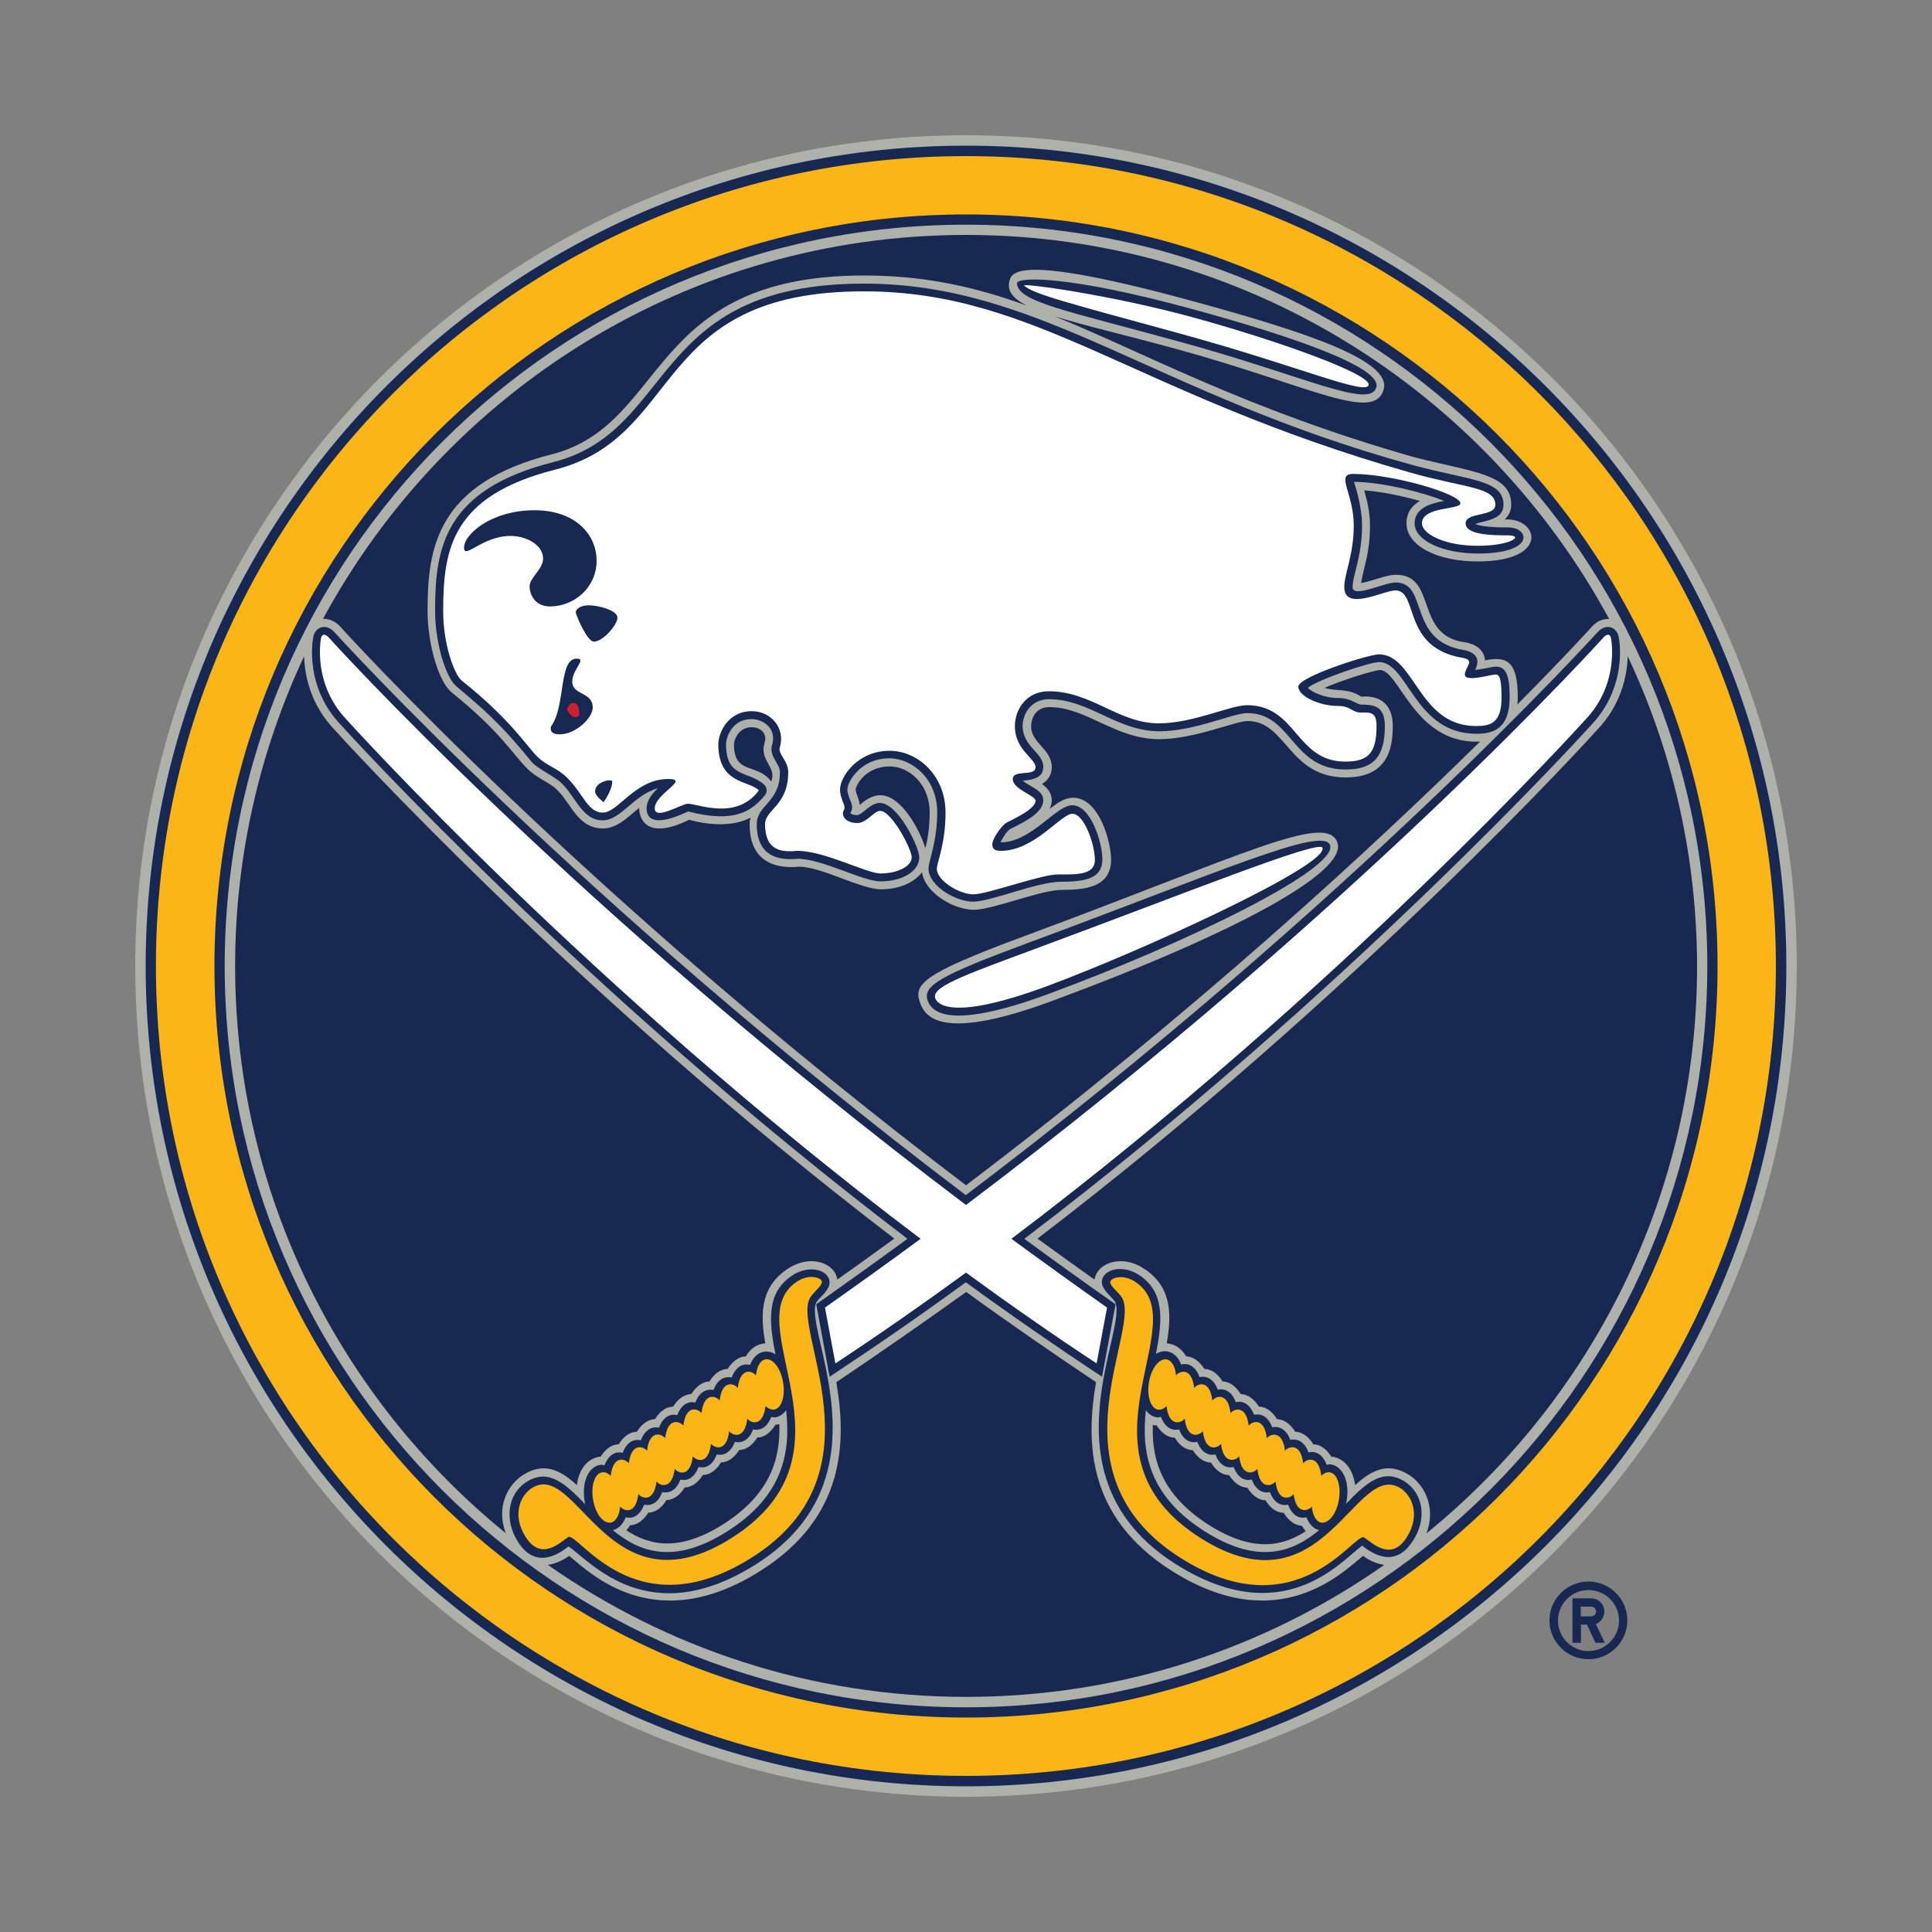
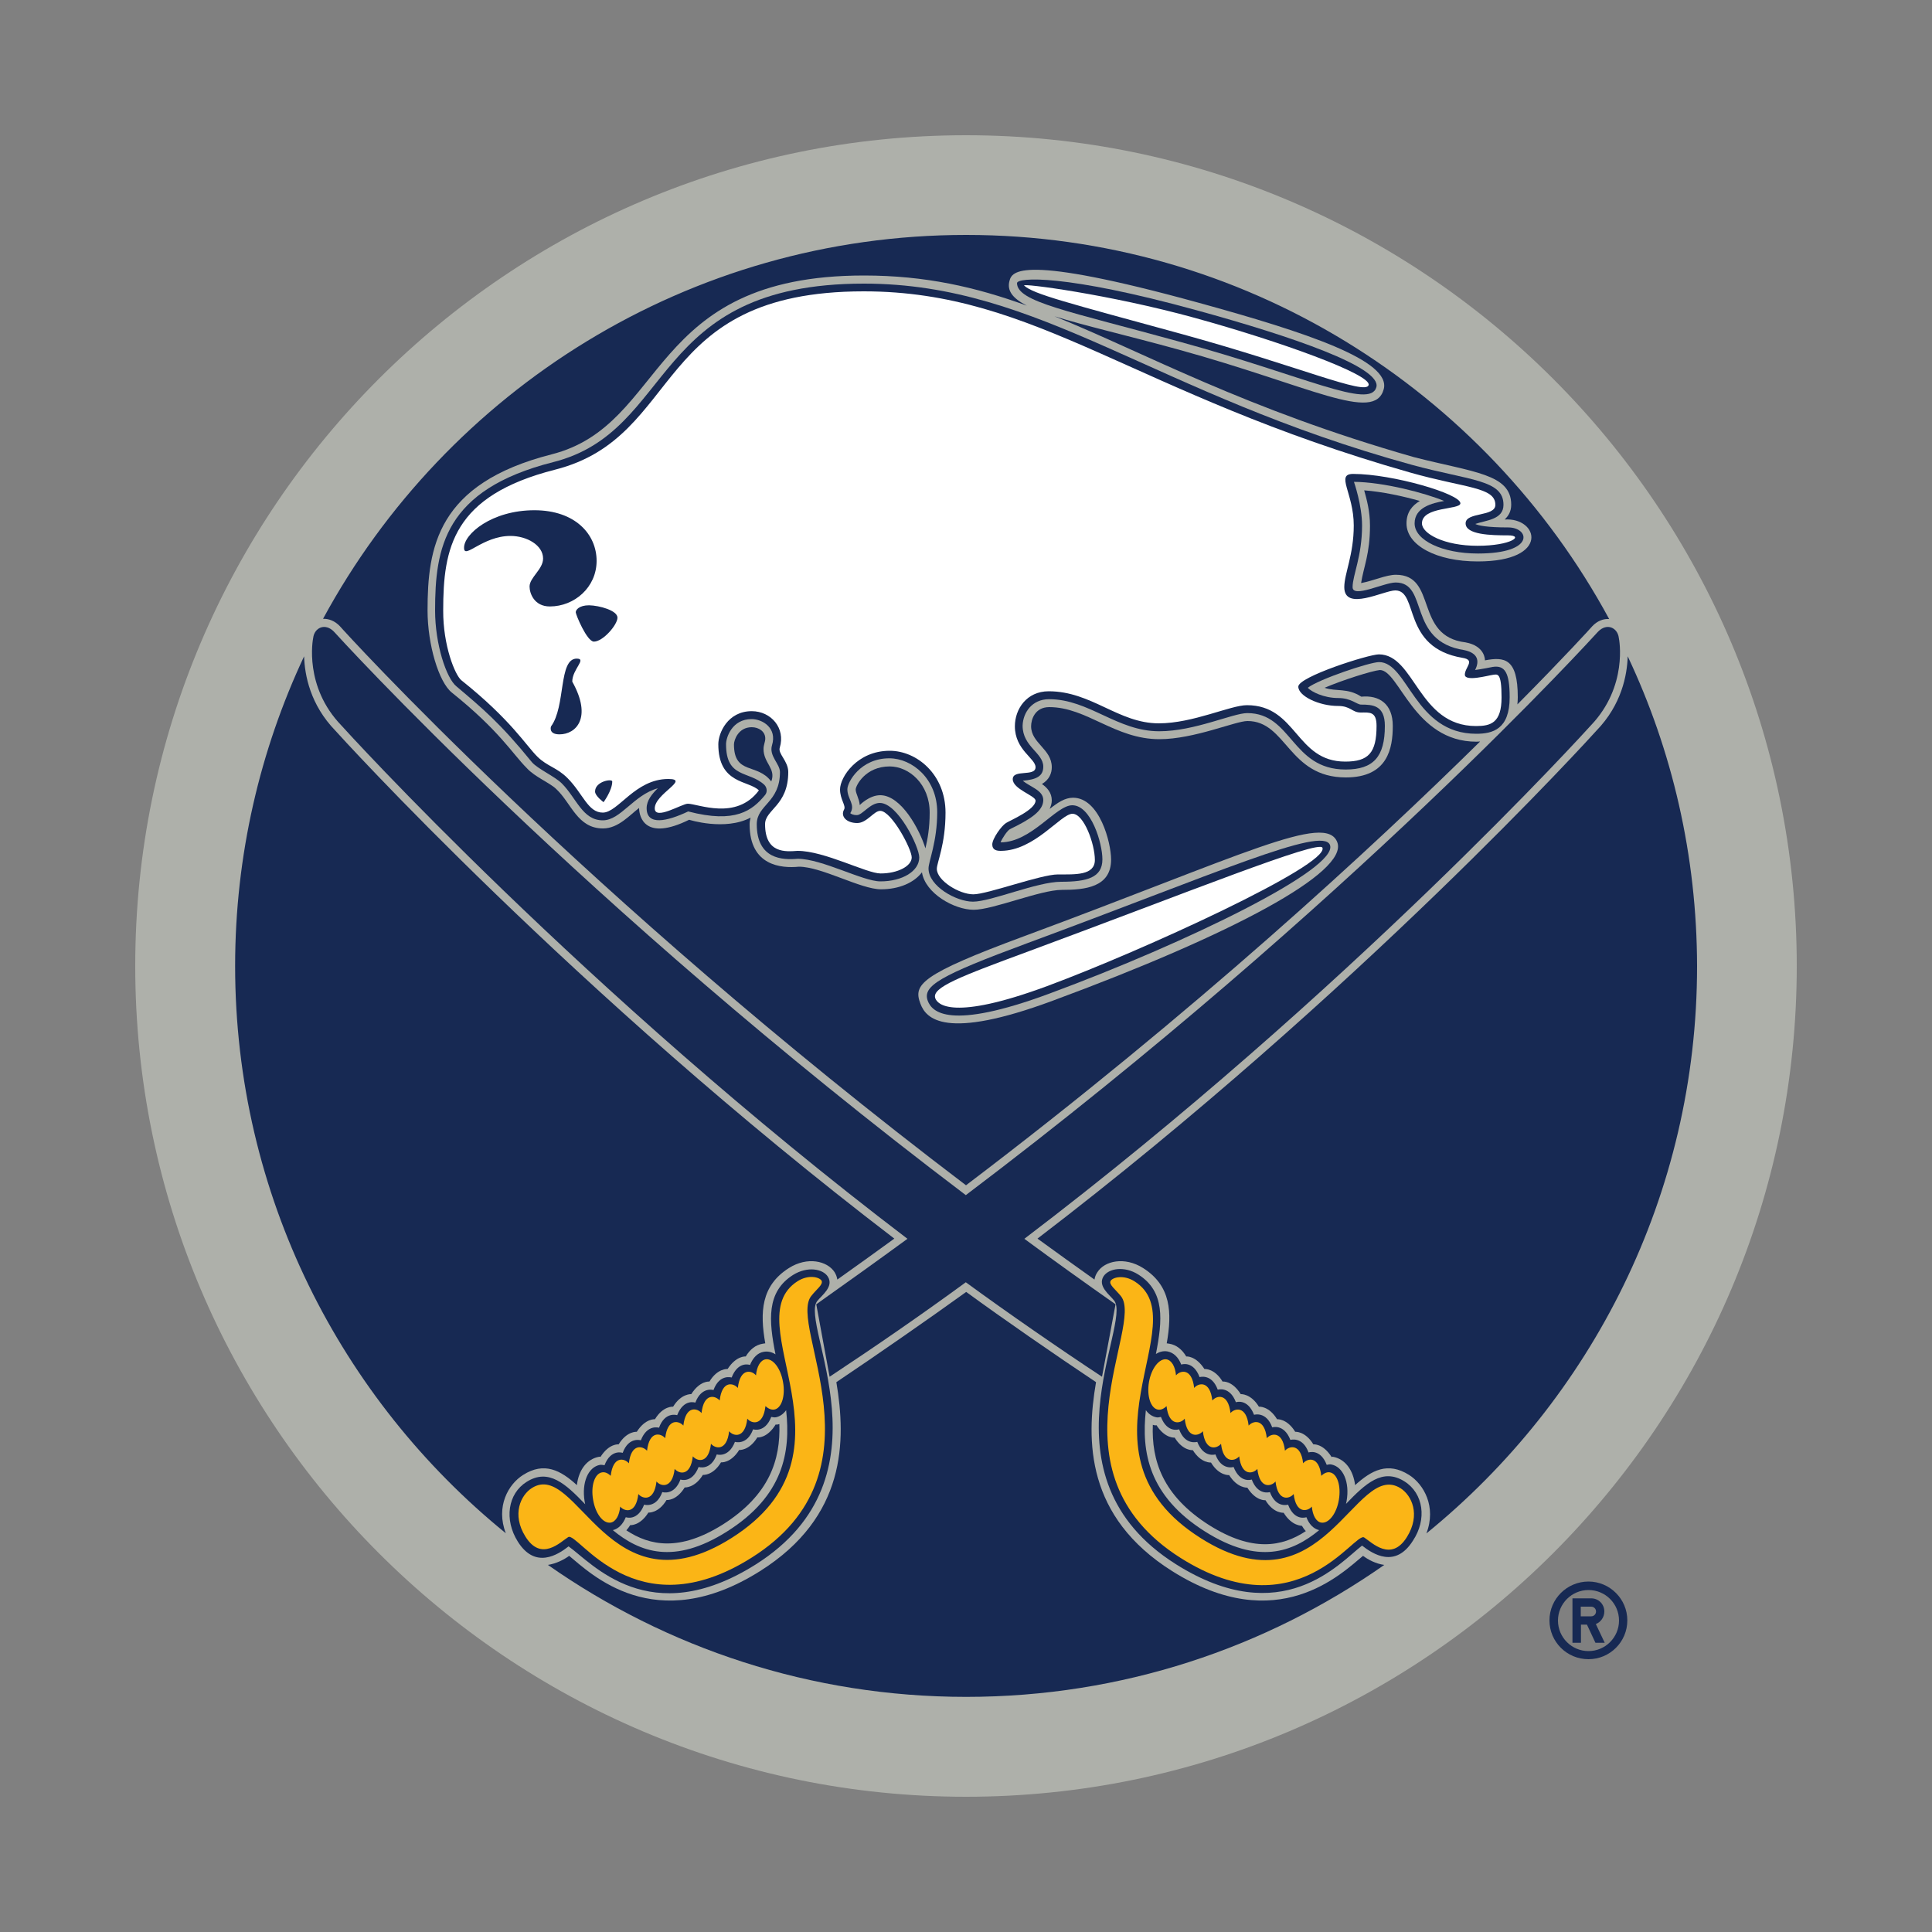
<svg xmlns="http://www.w3.org/2000/svg" version="1.1" id="Layer_1" x="0px" y="0px" viewBox="0 0 1000 1000" style="enable-background:new 0 0 1000 1000;" xml:space="preserve">
  <rect x="0" y="0" width="1000" height="1000" fill="#808080" stroke="none" />
  <style type="text/css">
	.st0{fill:#AEB0AA;}
	.st1{fill:#172953;}
	.st2{fill:#FBB516;}
	.st3{fill:#FFFFFF;}
	.st4{fill:#D0202F;}
</style>
  <g>
    <path class="st0" d="M930,500c0-237.1-192.9-430-430-430S70,262.9,70,500s192.9,430,430,430S930,737.1,930,500z" />
-     <path class="st1" d="M500,75.4C265.9,75.4,75.4,265.9,75.4,500S265.9,924.6,500,924.6S924.6,734.1,924.6,500S734.1,75.4,500,75.4z" />
    <path class="st0" d="M500,116.3c-211.6,0-383.7,172.1-383.7,383.7S288.4,883.7,500,883.7S883.7,711.6,883.7,500   S711.6,116.3,500,116.3z" />
    <g>
      <path class="st1" d="M822.2,818.6c-11.1,0-20.2,9-20.2,20.1s9,20.1,20.2,20.1c11.1,0,20.1-9,20.1-20.1S833.2,818.6,822.2,818.6    L822.2,818.6z M822.2,854.6c-8.7,0-15.8-7.1-15.8-15.8c0-8.7,7.1-15.8,15.8-15.8c0,0,0,0,0,0c8.8,0,15.8,7.1,15.8,15.8    S830.9,854.6,822.2,854.6L822.2,854.6z" />
      <path class="st1" d="M830.4,834.1c0-3.8-3-6.8-6.8-6.8c0,0,0,0,0,0h-9.7v23h4.4v-9.4h3.1l4.4,9.4h4.8l-4.6-9.7    C828.6,839.6,830.4,837,830.4,834.1L830.4,834.1z M823.6,836.6h-5.4v-5h5.4c1.4,0,2.5,1.1,2.5,2.5    C826.1,835.5,825,836.6,823.6,836.6L823.6,836.6z" />
    </g>
    <g>
      <path class="st1" d="M500,613.5c118.7-90,210.9-175.3,266.1-229.7c-0.6,0-1.2,0.1-1.9,0.1c-32.5,0-39.9-37.1-50-37.1    c-4.1,0.4-19.3,5.2-28.6,9.2c6.1,2.1,11.8-0.1,19,4.6c9.3-0.9,16.3,3.7,16.3,15.1c0,11.5-2.5,26.7-24.3,26.7    c-29.8,0-30.6-29.2-50.9-29.2c-6.2,0-27.6,9.4-45.6,9.4c-23,0-37.6-16.6-57-16.6c-7.5,0-9.4,6.5-9.4,9.9    c0,8.8,10.7,11.8,10.7,21.2c0,3-1.2,6.4-5.1,8.7c2.7,1.9,5.1,4.5,5.1,8.5c0,1.6-0.5,3-1.1,4.4c4.2-3.3,7.9-5.8,12.1-5.8    c13.7,0,19.7,23.2,19.7,32c0,14.4-13.5,15.7-25.5,15.7c-11.1,0-35.6,10.3-45.6,10.3c-10.1,0-25.1-8.5-26.8-19.4    c-4,5.3-11.7,8.8-21.2,8.8c-10.5,0-30.7-11.7-42.5-11.7c-9.1,0.9-25.5-0.4-25.5-21.9c0-1.3,0.2-2.4,0.5-3.5    c-13.3,7-31.8,1.1-31.8,1.1c-22.7,11.2-25.9-1.3-25.9-6.1c-4.8,3.6-10.7,10.6-18.7,10.6c-13.2,0-16.4-13.1-24.1-20.3    c-3.1-3.2-11.2-6.3-15.4-11c-7.3-7.3-14.1-19.3-38.7-39c-6.8-5.4-12.6-24.9-12.6-42.5c0-32.6,4.9-65.7,64.1-80.8    c60.5-15.3,49-92.6,161.8-92.6c31.8,0,57.9,6,84.3,15.6c-7.2-3.7-10.4-7.6-9-12.8c1.3-4.9,5.3-14.2,97.9,11.3    c56,15.4,99.9,30,95.8,44.8c-4.8,17.5-38.1-1.8-106-20.5c-27.2-7.5-49.2-12.5-64.4-17.3c47.2,19.1,98.4,47.9,186,72.9    c30.7,7.9,50.4,8.6,50.4,24.6c0,3.6-1.5,5.9-3.4,7.7c17.5-1.2,23.8,21.7-13.9,21.7c-21.4,0-36.9-8.3-36.9-19.7    c0-5.8,3-9.3,6.9-11.6c-8.7-2.5-19.5-4.8-28.8-5.5c1.3,4.7,3,10.7,3,18.3c0,14.6-3.3,21.3-4.6,29.7c6.4-1.2,13-4.3,18-4.3    c21.7,0,9.3,31.8,36.1,35c10.3,1.9,10,9.3,10,9.3c10.1-1.9,17-1.1,17,19.1c0,1.3-0.1,2.5-0.2,3.7c24.8-25,38.3-39.9,38.7-40.4    c2.7-2.9,5.9-4,8.8-3.8c-64-118.2-189.1-198.8-332.8-198.8s-268.9,80.5-332.9,198.7c2.9-0.1,6.1,1,8.8,3.9    C177.3,325.8,301.7,463.1,500,613.5z M530.3,484.5c112.9-41.8,156.1-64.2,161.9-48.5c5.7,15.5-54.5,47.7-147.4,82    c-55.6,20.6-65.5,9.3-68.4,1.5C472.7,509.7,475.9,504.6,530.3,484.5L530.3,484.5z M842.5,339.7c-0.3,9.8-3.2,25.1-16.2,38.5    c-1.4,1.6-123.1,135.9-289.3,262.9c9.8,7.1,19.6,14.2,29.5,21.2c0.2-1.2,0.6-2.5,1.5-3.8c3.7-5.9,14.1-8.2,23.6-2.2    c14.6,9.2,15.1,23.1,12.3,39c0.4,0.1,0.9,0.1,1.3,0.2c3.8,0.6,6.7,3.1,8.8,6.6c0,0,4.9-0.5,9.4,6.5c0,0,5.2-0.5,9.4,6.5    c0,0,4.9-0.7,9.4,6.5c0,0,5.2-0.4,9.4,6.5c0,0,5.2-0.5,9.4,6.5c0,0,5.1-0.5,9.4,6.5c0,0,5.1-0.5,9.4,6.5c0,0,4.9-0.6,9.4,6.5    c0.2,0.1,0.4-0.1,0.6-0.1c6.4,1.1,10.6,6.8,11.6,14.7c8.5-7.7,16.9-12.2,27.9-5.3c7.6,4.8,14.3,16.4,9,30.3    c85.4-69.4,140.1-175.3,140.1-293.6C878.3,442.7,865.5,388.4,842.5,339.7L842.5,339.7z M664.4,783c0,0-5.2,0.5-9.4-6.5    c0,0-4.9,0.6-9.4-6.5c0,0-5.1,0.4-9.4-6.5c0,0-5.2,0.5-9.4-6.5c0,0-5.1,0.5-9.4-6.4c0,0-5.1,0.5-9.4-6.5c0,0-4.9,0.6-9.4-6.4    c-0.2-0.1-0.4,0.1-0.6,0.1c-0.4-0.1-0.9-0.2-1.3-0.3c-0.7,18.3,4.9,36.6,29.3,52c22.3,14,37.6,11.1,49.9,3c-0.8-0.8-1.5-1.8-2-2.7    C673.8,789.6,668.8,790.1,664.4,783L664.4,783z" />
      <path class="st1" d="M460.5,396.7c-12.5,0-17.5,9.8-17.6,11.9c0,2.2,1.9,4.9,2.1,8.1c0,0,4.9-5.1,10.6-5.1    c10.9,0,20.4,17.8,23.4,27.5c1.1-4.6,2.2-10.6,2.2-18.5C481.2,405.8,470.5,396.7,460.5,396.7L460.5,396.7z M270.8,763.4    c10.9-6.9,19.4-2.4,27.8,5.3c0.9-7.9,5.2-13.6,11.6-14.7c0.2-0.1,0.4,0.1,0.6,0.1c4.5-7.1,9.4-6.5,9.4-6.5c4.3-7,9.4-6.5,9.4-6.5    c4.4-7,9.4-6.5,9.4-6.5c4.2-7,9.4-6.5,9.4-6.5c4.2-6.9,9.4-6.5,9.4-6.5c4.5-7.1,9.4-6.5,9.4-6.5c4.2-7,9.4-6.5,9.4-6.5    c4.5-7,9.4-6.5,9.4-6.5c2.1-3.5,5-6,8.8-6.6c0.4-0.1,0.9-0.1,1.3-0.2c-2.8-15.9-2.3-29.8,12.3-39c9.5-6,19.8-3.7,23.6,2.2    c0.8,1.3,1.2,2.6,1.4,3.8c9.9-7,19.7-14.1,29.5-21.2C296.7,514.1,175,379.8,173.6,378.2c-13-13.4-15.9-28.7-16.2-38.5    c-22.8,48.6-35.7,103-35.7,160.3c0,118.4,54.7,224.2,140.1,293.6C256.5,779.8,263.1,768.2,270.8,763.4L270.8,763.4z M392,744    c-4.3,7-9.4,6.5-9.4,6.5c-4.4,7-9.4,6.4-9.4,6.4c-4.2,7-9.4,6.5-9.4,6.5c-4.2,6.9-9.4,6.5-9.4,6.5c-4.4,7.1-9.4,6.5-9.4,6.5    c-4.2,7-9.4,6.5-9.4,6.5c-4.4,7-9.4,6.5-9.4,6.5c-0.6,1-1.3,1.9-2,2.7c12.3,8.1,27.6,11,49.9-3c24.3-15.4,29.9-33.6,29.3-52    c-0.4,0.1-0.9,0.2-1.3,0.3c-0.2,0-0.4-0.1-0.6-0.1C396.9,744.7,392,744,392,744L392,744z" />
      <path class="st1" d="M606.7,813.2c-44.6-28.1-44.6-67.4-39.4-97.8c-21-14-48.6-33.1-67.2-46.7c-18.7,13.5-46.2,32.6-67.2,46.7    c5.1,30.4,5.1,69.7-39.5,97.8c-54.6,34.4-87.8,1.1-98.8-7.9c-2.7,2-6.7,4-11,4.7c61.4,43,136,68.3,216.5,68.3S655.1,853,716.5,810    c-4.4-0.6-8.3-2.7-11-4.7C694.5,814.3,661.3,847.6,606.7,813.2L606.7,813.2z M389.1,376.4c-7,0-9.2,6.7-9.2,8.9    c0,15.9,12.1,9.5,19.3,19.2c2.6-6.7-4-9.5-4-16.8c0-2.1,0.9-3.8,0.9-5.3C396.2,378.6,392.7,376.4,389.1,376.4z" />
      <path class="st1" d="M543,361.9c20.7,0,35.2,16.6,57,16.6c18.3,0,38.2-9.4,45.6-9.4c23.2,0,22.8,29.2,50.9,29.2    c14.4,0,20.3-6.6,20.3-22.6c0-10.7-6.4-11-12.3-11c-2.2,0-5.1-3.4-11.8-3.4c-7.6,0-14-3.3-15.8-5.3c5.6-4.4,32.1-13.3,36.9-13.3    c15,0,18.4,37.1,50.3,37.1c8.5,0,17.3-2.3,17.3-18.9c0-12.8-2.5-16.7-8.8-15.7c-4.8,1-9.1,1.6-9.1,1.6c2.4-4.7,1.5-8.8-5.6-10.3    c-29.8-4.6-18.1-35-35.5-35c-6,0-22.3,8.3-22.3,2.4c0-6.2,4.9-15.9,4.9-31.9c0-10.6-4.2-22.6-4.2-22.6c15.2,0.1,36.9,5.8,46.7,9.9    c-6.2,1.1-15.3,3.3-15.3,11.6c0,8.8,14.4,15.6,32.8,15.6c29.9,0,26.7-13.5,15.7-13.5c-11.3,0-15.5-1-17.1-1.8    c5.2-1.9,14.6-2.1,14.6-9.9c0-13.1-17.4-12.5-47.4-20.7c-133.9-36.8-191.8-93.8-283.6-93.8c-111.5,0-97.1,76.3-160.9,92.4    c-56.4,14.3-61.1,44.5-61.1,76.8c0,17.4,5.8,35.1,11.1,39.3c13.2,11.2,22.3,18.6,39.1,39.3c3,3.4,11.8,7.3,15.4,10.9    c7.6,7.6,10.7,19.1,21.2,19.1c9.3,0,15.9-13.1,28.5-16.6c-3,2.9-5.8,6.3-5.8,10.3c0,9.2,10.5,6.9,21.5,1.7    c24.5,6.4,33.2-0.5,39.8-8.5c1.3-1.6,1-3.9-0.4-5.3c-8-7.4-19.8-3.2-19.8-21c0-3.5,3.1-13,13.2-13c5.8,0,13.3,4.7,10.6,13.5    c-1.7,5.6,4.1,9.6,4.1,13.9c0,15.9-12,16.9-12,27c0,18.2,13.4,18.6,21.2,17.9c12.5,0,33.7,11.7,42.8,11.7    c11.4,0,20.1-5.3,20.1-12.4c0-5.5-11.1-28.2-20.4-28.2c-5.1,0-9,6.3-11.9,6.3c-2.2,0-3.2-0.8-3.4-1c2.8-4.5-1.5-7.2-1.5-12.4    c0-3.7,6.8-16,21.7-16c11.9,0,24.8,10.7,24.8,27.9c0,15.3-4.5,25.5-4.5,29.1c0,9.2,14.4,17.2,23,17.2c9.4,0,33.1-10.3,45.6-10.3    c13.4,0,21.4-2.1,21.4-11.6c0-8.5-5.9-28-15.6-28c-8.5,0-21.1,19.2-37.1,19.2c0.8-2.1,3.5-6.1,4.8-6.8c10.3-5,17.3-9.3,17.3-15.1    c0-5.1-6.9-6.8-10.6-10c7-0.6,10.6-2.3,10.6-7.3c0-7.2-10.7-10.3-10.7-21.2C529.5,368.9,534.1,361.9,543,361.9L543,361.9z     M727,766.8c-11.4-7.2-20.2,1.1-30.3,11.6c0.1-0.5,0.2-1,0.3-1.5c1.7-9.7-1.8-17.8-8-18.9c-0.8-0.2-1.5,0.1-2.3,0.2    c-3.3-8.6-9.4-6.4-9.4-6.4c-3.1-8.5-9.4-6.5-9.4-6.5c-3.3-8.5-9.4-6.5-9.4-6.5c-3.1-8.5-9.4-6.5-9.4-6.5c-3.4-8.7-9.4-6.5-9.4-6.5    c-3.2-8.5-9.4-6.5-9.4-6.5c-3.1-8.5-9.4-6.5-9.4-6.5c-3.3-8.8-9.5-6.5-9.5-6.5c-1.4-3.7-3.9-6.2-7.1-6.8c-2.1-0.4-4.2,0.2-6,1.3    c3.4-17.4,4.8-32.3-9.1-41.1c-7.3-4.6-15.3-3.2-18,0.9c-3.2,5.1,3.1,9.5,5.5,12.6c9.4,11.9-40.2,90.9,31.9,136.4    c55,34.7,84.9-0.8,96.4-9.6c5.6,4.4,17.2,11.9,26.3-2.5C738.7,786.4,736.8,773,727,766.8L727,766.8z M682.8,792    c-13.7,11.3-31.4,18.2-59.1,0.7c-29.2-18.4-33-41.1-30.6-62.8c1.4,2,3.3,3.3,5.5,3.7c0.7,0.2,1.5-0.1,2.3-0.2    c3.3,8.6,9.4,6.4,9.4,6.4c3.1,8.5,9.4,6.5,9.4,6.5c3.3,8.5,9.4,6.5,9.4,6.5c3.1,8.5,9.4,6.5,9.4,6.5c3.4,8.7,9.4,6.5,9.4,6.5    c3.2,8.5,9.4,6.5,9.4,6.5c3.1,8.5,9.4,6.5,9.4,6.5c3.3,8.8,9.5,6.5,9.5,6.5C677.5,788.8,679.8,791.3,682.8,792L682.8,792z     M391.1,809.8c72.1-45.5,22.5-124.4,31.9-136.4c2.5-3.1,8.7-7.5,5.5-12.6c-2.6-4.1-10.6-5.5-18-0.9c-13.9,8.8-12.6,23.6-9.1,41.1    c-1.9-1.2-4-1.7-6.1-1.3c-3.2,0.5-5.6,3.1-7.1,6.8c0,0-6.1-2.3-9.5,6.5c0,0-6.3-2-9.4,6.5c0,0-6.2-2-9.4,6.5c0,0-6-2.2-9.4,6.5    c0,0-6.3-2.1-9.4,6.5c0,0-6.1-2-9.4,6.5c0,0-6.3-2-9.4,6.5c0,0-6.1-2.2-9.4,6.4c-0.7-0.1-1.5-0.3-2.3-0.2c-6.2,1.1-9.6,9.2-8,18.9    c0.1,0.5,0.2,1,0.3,1.5c-10.1-10.5-18.9-18.8-30.3-11.6c-9.8,6.1-11.7,19.6-4.6,30.9c9,14.4,20.7,6.9,26.3,2.5    C306.3,808.9,336.1,844.4,391.1,809.8L391.1,809.8z M406.9,729.9c2.4,21.7-1.4,44.4-30.6,62.8c-27.6,17.5-45.4,10.6-59.1-0.7    c3-0.7,5.3-3.2,6.7-6.7c0,0,6.1,2.3,9.5-6.5c0,0,6.3,2,9.4-6.5c0,0,6.2,2,9.4-6.5c0,0,6,2.2,9.4-6.5c0,0,6.3,2.1,9.4-6.5    c0,0,6.1,2,9.4-6.5c0,0,6.3,2,9.4-6.5c0,0,6.1,2.1,9.4-6.4c0.7,0.1,1.5,0.3,2.3,0.2C403.6,733.2,405.5,731.9,406.9,729.9    L406.9,729.9z" />
      <path class="st1" d="M469.7,641.2c-15.6,11.4-31.4,22.7-47.2,33.9l6.9,37.5c23.9-15.8,47.4-32,70.5-48.9    c21.2,15.5,48.2,34.2,70.5,48.9l7-37.5c-15.8-11.1-31.6-22.4-47.2-33.9C698.4,513.4,822,377.1,823.4,375.5    c19.3-20.2,14.7-44.5,14.5-45.3c-0.6-5.3-6.2-8-10.8-3.2c-1.5,1.6-127.1,140.3-327.2,291.6C299.9,467.3,174.3,328.5,172.9,327    c-4.6-4.8-10.2-2.1-10.8,3.2c-0.2,0.9-4.8,25.2,14.6,45.3C178.1,377.1,301.7,513.4,469.7,641.2L469.7,641.2z" />
      <path class="st1" d="M543.4,514.2c71.1-26.3,149.5-64.6,145-76.8c-3.7-10.1-59.5,14.9-156.7,50.8c-45.4,16.8-54.3,22.1-51.5,29.8    C482.3,523.6,490.9,533.7,543.4,514.2L543.4,514.2z M712.4,200.4c2.8-10.2-43-26.1-93-39.8c-68.3-18.8-93.1-17.1-93-14    c0.2,9.7,26.3,14.3,85,30.5C675.3,194.6,709.2,212,712.4,200.4L712.4,200.4z" />
    </g>
    <g>
-       <path class="st2" d="M500,80.8C268.4,80.8,80.7,268.4,80.7,500S268.4,919.2,500,919.2S919.2,731.6,919.2,500S731.6,80.8,500,80.8z     M500,889c-214.9,0-389-174.2-389-389c0-214.8,174.2-389,389-389c214.9,0,389,174.1,389,389C889,714.9,714.9,889,500,889z" />
      <path class="st2" d="M599.3,729.6c1.5,0.3,3.1-0.4,4.5-1.8c1.2,10.6,7.3,9.1,9.4,6.5c1.2,10.6,7.3,9,9.4,6.5    c1.2,10.6,7.3,9.1,9.4,6.5c1.2,10.5,7.3,9,9.4,6.5c1.2,10.5,7.3,9,9.4,6.5c1.2,10.6,7.3,9.1,9.4,6.5c1.2,10.6,7.3,9.1,9.4,6.5    c1.2,10.5,7.3,9,9.4,6.5c0.4,4.5,2.2,7.9,4.9,8.3c3.8,0.6,7.9-4.6,9.1-11.8c1.2-7.2-0.8-13.5-4.6-14.2c-1.5-0.3-3.1,0.4-4.5,1.8    c-1.2-10.6-7.3-9.1-9.4-6.5c-1.2-10.5-7.3-9-9.4-6.5c-1.2-10.5-7.3-9-9.4-6.5c-1.2-10.6-7.3-9-9.4-6.5c-1.2-10.5-7.3-9-9.4-6.5    c-1.2-10.6-7.3-9.1-9.4-6.5c-1.2-10.6-7.3-9.1-9.4-6.5c-1.2-10.6-7.3-9.1-9.4-6.5c-0.4-4.5-2.2-7.8-4.9-8.3    c-3.8-0.6-7.9,4.7-9.1,11.8C593.5,722.6,595.6,728.9,599.3,729.6L599.3,729.6z M316.1,788.1c2.7-0.5,4.5-3.8,4.9-8.3    c2.2,2.6,8.2,4.1,9.4-6.5c2.1,2.6,8.2,4.1,9.4-6.5c2.1,2.6,8.2,4,9.4-6.5c2.2,2.6,8.2,4.1,9.4-6.5c2.2,2.6,8.2,4.1,9.4-6.5    c2.1,2.5,8.2,4.1,9.4-6.5c2.1,2.6,8.2,4.1,9.4-6.5c2.1,2.6,8.2,4.1,9.4-6.5c1.4,1.3,3,2,4.5,1.8c3.8-0.6,5.9-7,4.6-14.2    c-1.2-7.2-5.3-12.5-9.1-11.8c-2.7,0.5-4.5,3.8-4.9,8.3c-2.1-2.6-8.2-4.1-9.4,6.5c-2.2-2.6-8.2-4.1-9.4,6.5    c-2.2-2.6-8.2-4.1-9.4,6.5c-2.1-2.6-8.2-4.1-9.4,6.5c-2.1-2.5-8.2-4.1-9.4,6.5c-2.2-2.6-8.2-4.1-9.4,6.5c-2.2-2.5-8.2-4-9.4,6.5    c-2.2-2.6-8.2-4.1-9.4,6.5c-1.4-1.4-3-2.1-4.5-1.8c-3.8,0.6-5.9,7-4.6,14.2C308.2,783.5,312.2,788.7,316.1,788.1L316.1,788.1z" />
      <path class="st2" d="M724.9,770.3c-23.7-14.9-39.6,66.1-103.3,25.9c-70.3-44.3-1.3-112.1-34.4-133c-5.6-3.5-11.1-2.1-12.3-0.3    c-1.2,1.9,2.4,4.4,5.3,8c12.3,15.5-39.8,90.8,30.9,135.5c60.5,38.2,90-13.8,95-10.6c4,2.6,13.9,12.9,22.1-0.2    C735.5,783.9,730.6,773.9,724.9,770.3L724.9,770.3z M419.9,670.8c2.8-3.6,6.4-6,5.3-8c-1.2-1.8-6.7-3.2-12.3,0.3    c-33,20.9,35.9,88.6-34.3,133c-63.7,40.2-79.7-40.9-103.3-25.9c-5.7,3.6-10.6,13.6-3.3,25.2c8.2,13.1,18.1,2.7,22.1,0.2    c5-3.1,34.5,48.8,95,10.6C459.7,761.7,407.6,686.3,419.9,670.8L419.9,670.8z" />
    </g>
    <g>
-       <path class="st3" d="M833.9,330.7c-0.6-4.2-3.7-1-3.7-1S704.1,469.8,500,623.7c-204.1-153.9-330.1-294-330.1-294s-3.1-3.2-3.8,1    c0,0-4.6,23.2,13.5,42c0,0,125.1,138.9,296.9,268.5c-16.4,12.1-32.9,23.9-49.5,35.6l5.4,28.9c22.9-15.1,45.4-30.8,67.6-47    c21.9,16,44.5,31.8,67.6,47l5.4-28.9c-16.6-11.7-33.1-23.6-49.5-35.6c171.7-129.6,296.9-268.5,296.9-268.5    C838.5,353.9,833.9,330.7,833.9,330.7L833.9,330.7z" />
-       <path class="st3" d="M238.8,352.1c25.7,20.5,33.4,33.7,39.4,39.6c5.1,5,10,5.5,15.5,11c8.1,8.1,10.6,17.9,18.3,17.9    c8,0,16.7-17.4,33.9-17.4c11.5,0-7,7.7-7,15.2c0,6.4,14.1-2.4,17.1-2.4c5.2,0,25.1,8.9,36.8-6.9c-5.3-5.3-21-3.1-21-23.9    c0-5.7,4.8-17.1,17.3-17.1c10,0,17.6,8.8,14.5,18.9c-1,3.2,4.4,6.9,4.4,12.6c0,17.4-12,19.4-12,27c0,15.4,10.9,14.2,16.8,13.8    c14,0,35.7,11.7,43,11.7c9,0,16.1-3.9,16.1-8.3s-10.5-24.1-16.3-24.1c-3.3,0-6.9,6.3-11.9,6.3c-5.6,0-8.8-3.5-6.8-7    c1.1-2-2.1-5.2-2.1-10.4c0-6.3,8.8-20,25.7-20c14.1,0,28.9,12.3,28.9,32c0,16.4-4.5,25.9-4.5,29.1c0,6.1,11.6,13.2,18.9,13.2    s34.9-10.3,43.8-10.3s19.1,0.6,19.1-7.5s-5.6-23.9-11.6-23.9c-6,0-19.6,19.2-37.1,19.2c-2.1,0-4.4-0.4-4.4-3.3    c0-3,4.7-9.6,7.1-11.1c2.4-1.5,15.3-6.9,15.3-11.6c0-2.6-11.8-5.9-11.8-11.1c0-5.3,11.8-1.1,11.8-6.2c0-4.6-10.7-8.9-10.7-21.2    c0-8.9,6.1-18.1,17.5-18.1c22.2,0,36.1,16.6,57,16.6c17.7,0,37.1-9.4,45.6-9.4c25.9,0,25.2,29.2,50.9,29.2    c12,0,16.2-4.5,16.2-18.5c0-7.6-3.7-6.9-8.2-6.9c-4.5,0-5.1-3.4-11.8-3.4c-9.7,0-20.5-5.1-20.5-10c0-5.1,36.4-16.7,41.7-16.7    c18.7,0,20.4,37.1,50.3,37.1c7.6,0,13.2-1.6,13.2-14.8s-2.1-12-4.5-11.7c-2.4,0.3-14.5,3.7-14.5-0.1c0-3.8,5.7-7.6-1.2-8.7    c-31.7-5.3-22.5-34.9-34.8-34.9c-5.9,0-26.4,11.1-26.4-1.7c0-7,4.9-16.7,4.9-31.9c0-16.8-9.6-26.7-0.3-26.7    c20.2,0,55.5,10.3,55.5,15.2c0,3.5-19.9,1.5-19.9,10.4c0,5.3,11.4,11.6,28.8,11.6s24.3-5.4,15.7-5.4c-8.7,0-21.9-0.3-21.9-6.2    c0-6,15.4-3.3,15.4-9.6c0-9.3-15.7-8.6-44.4-16.8c-143-40.7-192.7-93.7-282.5-93.7c-110.5,0-92.8,75.3-159.8,92.3    c-53.1,13.5-57.9,40.6-57.9,72.9C229.3,334.1,235.5,349.4,238.8,352.1L238.8,352.1z M289.6,380.1c-5.9,0-4.4-4.1-4.4-4.1    c7.7-10.4,3.8-35.1,13.3-35.1c5.4,0-2.3,5.5-2.3,11.9c0,7.2,10.6,5.1,10.6,13.5C306.7,371.6,298.1,380.1,289.6,380.1L289.6,380.1z     M312.4,415.2c0,0-4.4-3.2-4.4-5.5c0-5.3,8.9-6.8,8.9-5.2C316.9,409.1,312.4,415.2,312.4,415.2z M319.6,319.7    c0,3.7-7.5,12.4-12.2,12.4c-3.6,0-9.4-14-9.4-15.2c0-1.2,1.7-3.6,6.9-3.6C310.3,313.4,319.6,316,319.6,319.7z M276.6,264.1    c21.2,0,32.2,12.5,32.2,26.2c0,13.7-11.5,23.6-24.2,23.6c-8.1,0-10.5-6.8-10.5-10.3c0-4.7,7-8.9,7-14.5c0-6.9-8.4-11.7-16.9-11.7    c-14.4,0-24,12.3-24,6.2C240,276.5,254.5,264.1,276.6,264.1L276.6,264.1z M533.2,492.1c-36.3,13.4-51.1,19-49.1,24.6    c1.1,3.1,8.7,11.9,57.9-6.3c49.1-18.2,145.9-62.6,142.5-71.6C682.9,434.4,614.5,462,533.2,492.1L533.2,492.1z M612.4,173.1    c59.9,16.5,94.5,31.7,96,26.2c1.5-5.5-46.1-22.7-90.1-34.8c-44-12.1-89.7-18.1-88.2-16.7C534.7,152.2,552.5,156.7,612.4,173.1    L612.4,173.1z" />
+       <path class="st3" d="M238.8,352.1c25.7,20.5,33.4,33.7,39.4,39.6c5.1,5,10,5.5,15.5,11c8.1,8.1,10.6,17.9,18.3,17.9    c8,0,16.7-17.4,33.9-17.4c11.5,0-7,7.7-7,15.2c0,6.4,14.1-2.4,17.1-2.4c5.2,0,25.1,8.9,36.8-6.9c-5.3-5.3-21-3.1-21-23.9    c0-5.7,4.8-17.1,17.3-17.1c10,0,17.6,8.8,14.5,18.9c-1,3.2,4.4,6.9,4.4,12.6c0,17.4-12,19.4-12,27c0,15.4,10.9,14.2,16.8,13.8    c14,0,35.7,11.7,43,11.7c9,0,16.1-3.9,16.1-8.3s-10.5-24.1-16.3-24.1c-3.3,0-6.9,6.3-11.9,6.3c-5.6,0-8.8-3.5-6.8-7    c1.1-2-2.1-5.2-2.1-10.4c0-6.3,8.8-20,25.7-20c14.1,0,28.9,12.3,28.9,32c0,16.4-4.5,25.9-4.5,29.1c0,6.1,11.6,13.2,18.9,13.2    s34.9-10.3,43.8-10.3s19.1,0.6,19.1-7.5s-5.6-23.9-11.6-23.9c-6,0-19.6,19.2-37.1,19.2c-2.1,0-4.4-0.4-4.4-3.3    c0-3,4.7-9.6,7.1-11.1c2.4-1.5,15.3-6.9,15.3-11.6c0-2.6-11.8-5.9-11.8-11.1c0-5.3,11.8-1.1,11.8-6.2c0-4.6-10.7-8.9-10.7-21.2    c0-8.9,6.1-18.1,17.5-18.1c22.2,0,36.1,16.6,57,16.6c17.7,0,37.1-9.4,45.6-9.4c25.9,0,25.2,29.2,50.9,29.2    c12,0,16.2-4.5,16.2-18.5c0-7.6-3.7-6.9-8.2-6.9c-4.5,0-5.1-3.4-11.8-3.4c-9.7,0-20.5-5.1-20.5-10c0-5.1,36.4-16.7,41.7-16.7    c18.7,0,20.4,37.1,50.3,37.1c7.6,0,13.2-1.6,13.2-14.8s-2.1-12-4.5-11.7c-2.4,0.3-14.5,3.7-14.5-0.1c0-3.8,5.7-7.6-1.2-8.7    c-31.7-5.3-22.5-34.9-34.8-34.9c-5.9,0-26.4,11.1-26.4-1.7c0-7,4.9-16.7,4.9-31.9c0-16.8-9.6-26.7-0.3-26.7    c20.2,0,55.5,10.3,55.5,15.2c0,3.5-19.9,1.5-19.9,10.4c0,5.3,11.4,11.6,28.8,11.6s24.3-5.4,15.7-5.4c-8.7,0-21.9-0.3-21.9-6.2    c0-6,15.4-3.3,15.4-9.6c0-9.3-15.7-8.6-44.4-16.8c-143-40.7-192.7-93.7-282.5-93.7c-110.5,0-92.8,75.3-159.8,92.3    c-53.1,13.5-57.9,40.6-57.9,72.9C229.3,334.1,235.5,349.4,238.8,352.1L238.8,352.1z M289.6,380.1c-5.9,0-4.4-4.1-4.4-4.1    c7.7-10.4,3.8-35.1,13.3-35.1c5.4,0-2.3,5.5-2.3,11.9C306.7,371.6,298.1,380.1,289.6,380.1L289.6,380.1z     M312.4,415.2c0,0-4.4-3.2-4.4-5.5c0-5.3,8.9-6.8,8.9-5.2C316.9,409.1,312.4,415.2,312.4,415.2z M319.6,319.7    c0,3.7-7.5,12.4-12.2,12.4c-3.6,0-9.4-14-9.4-15.2c0-1.2,1.7-3.6,6.9-3.6C310.3,313.4,319.6,316,319.6,319.7z M276.6,264.1    c21.2,0,32.2,12.5,32.2,26.2c0,13.7-11.5,23.6-24.2,23.6c-8.1,0-10.5-6.8-10.5-10.3c0-4.7,7-8.9,7-14.5c0-6.9-8.4-11.7-16.9-11.7    c-14.4,0-24,12.3-24,6.2C240,276.5,254.5,264.1,276.6,264.1L276.6,264.1z M533.2,492.1c-36.3,13.4-51.1,19-49.1,24.6    c1.1,3.1,8.7,11.9,57.9-6.3c49.1-18.2,145.9-62.6,142.5-71.6C682.9,434.4,614.5,462,533.2,492.1L533.2,492.1z M612.4,173.1    c59.9,16.5,94.5,31.7,96,26.2c1.5-5.5-46.1-22.7-90.1-34.8c-44-12.1-89.7-18.1-88.2-16.7C534.7,152.2,552.5,156.7,612.4,173.1    L612.4,173.1z" />
    </g>
-     <path class="st4" d="M296.4,363.9c-1.5,0-2.8,2.4-2.8,3.3c0,0.9,2.3,4,4,4c1,0,2.2-0.4,2.2-1.3   C299.7,366.4,299.6,363.9,296.4,363.9z" />
  </g>
</svg>